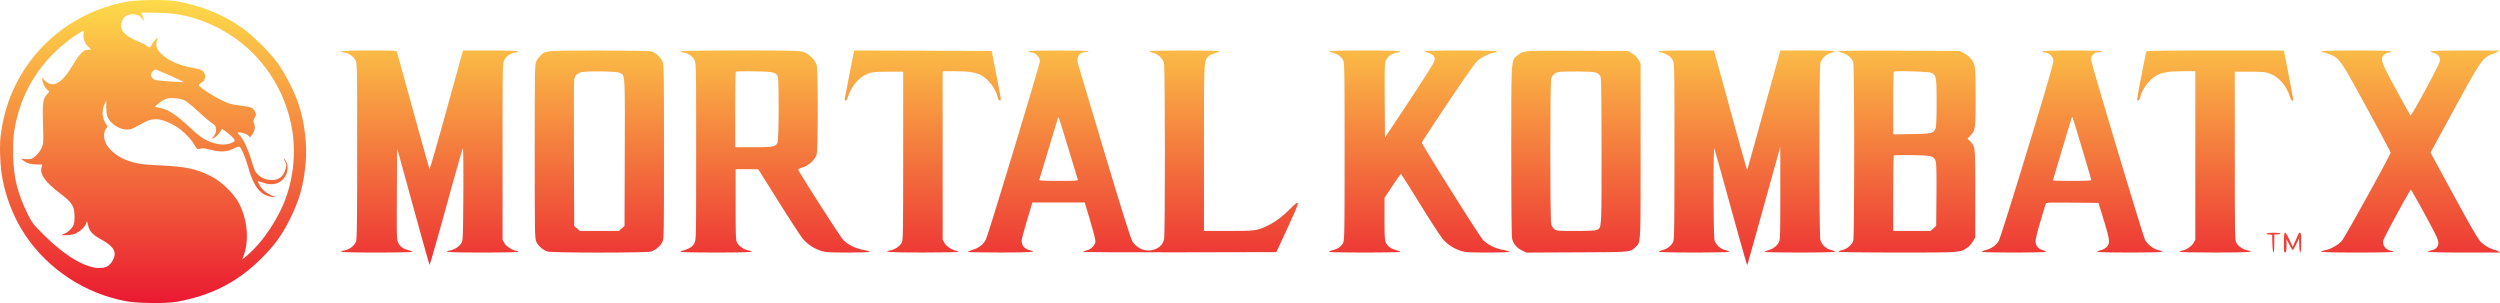
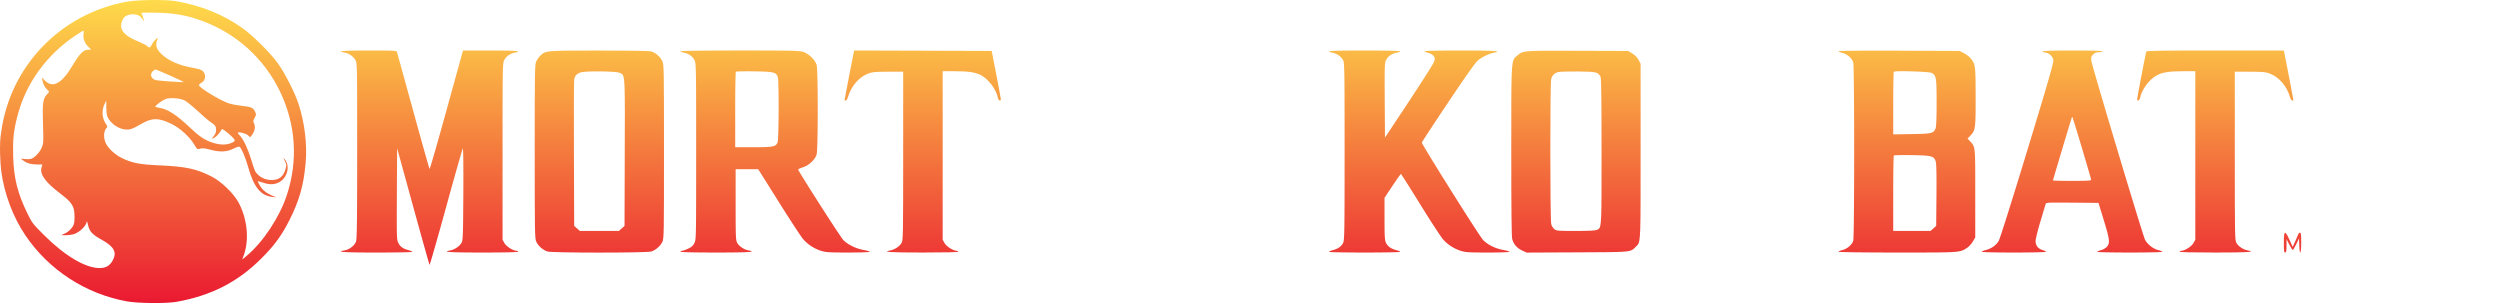
<svg xmlns="http://www.w3.org/2000/svg" width="330" height="40" fill="none" viewBox="0 0 330 40">
  <path fill="url(#paint0_linear)" d="M54.545 14.644a5778.26 5778.26 0 00-2.143-7.779c-.054-.184-.331-.199-3.717-.199-3.346 0-4.371.086-3.22.269.57.09 1.15.486 1.445.985.234.395.236.502.236 11.966 0 9.417-.03 11.648-.155 12.003-.188.528-.872 1.053-1.511 1.16-1.243.21-.117.285 4.244.285 2.584 0 4.698-.04 4.698-.09 0-.05-.235-.153-.522-.23-.714-.19-1.056-.436-1.32-.948-.214-.419-.222-.68-.193-6.476l.03-6.039 2.107 7.66c1.16 4.214 2.139 7.697 2.177 7.741.038.044 1.018-3.366 2.177-7.578 1.16-4.213 2.155-7.71 2.212-7.773.062-.068.09 2.332.07 5.983-.032 5.59-.052 6.128-.239 6.468-.249.453-.908.898-1.486 1.002-1.158.209-.068.28 4.268.28 3.056 0 4.698-.04 4.698-.114 0-.063-.093-.114-.206-.114-.456 0-1.354-.566-1.606-1.012l-.25-.444V20.009c0-11.355.005-11.652.225-12.081.257-.5.779-.863 1.408-.98 1.09-.2.169-.281-3.214-.281h-3.643l-2.17 7.86c-1.194 4.323-2.203 7.823-2.242 7.778-.04-.045-1.011-3.492-2.158-7.66z" />
  <path fill="url(#paint1_linear)" d="M132.107 13.077c-.002-.11-.273-1.585-.603-3.277l-.6-3.077-9.077-.03-9.077-.028-.057.257c-.105.467-1.208 6.202-1.208 6.279 0 .041.07.075.154.075.085 0 .219-.218.298-.484.421-1.418 1.432-2.601 2.619-3.063.584-.227.868-.255 2.659-.263l2.005-.008V20.57c0 10.434-.013 11.134-.204 11.482-.249.453-.909.898-1.486 1.002-1.158.209-.068.28 4.268.28 3.056 0 4.698-.04 4.698-.114 0-.063-.093-.114-.207-.114-.455 0-1.353-.566-1.605-1.012l-.25-.444V9.401h1.583c1.803 0 2.706.134 3.456.512.986.497 2.038 1.897 2.248 2.993.074.383.392.524.386.17z" />
  <path fill="url(#paint2_linear)" d="M184.364 6.95c.251-.042.456-.123.456-.18 0-.061-1.944-.104-4.698-.104-4.336 0-5.426.071-4.268.28.602.108 1.219.54 1.443 1.01.173.361.19 1.439.19 12.044 0 10.51-.019 11.685-.186 12.037-.232.484-.655.791-1.345.975-.292.078-.532.182-.532.232 0 .05 2.114.09 4.698.09 2.584 0 4.698-.04 4.698-.09 0-.05-.239-.154-.532-.232-.69-.184-1.113-.49-1.344-.975-.156-.326-.186-.84-.186-3.16v-2.772l1.047-1.57c.576-.865 1.079-1.571 1.117-1.57.039 0 1.203 1.834 2.588 4.074 1.384 2.24 2.743 4.314 3.019 4.61a5.356 5.356 0 002.322 1.47c.606.187 1.073.215 3.552.215 1.57 0 2.855-.043 2.855-.096 0-.052-.356-.159-.791-.236-1.088-.193-2.096-.693-2.718-1.347-.498-.524-8.064-12.563-8.064-12.832 0-.07 1.565-2.463 3.479-5.317 2.458-3.665 3.619-5.298 3.956-5.565.557-.442 1.494-.885 2.104-.995 1.162-.21.059-.28-4.383-.28-2.647 0-4.813.04-4.813.09 0 .05.231.152.513.227.33.088.582.243.71.437.18.274.183.341.026.77-.094.259-1.587 2.609-3.317 5.223l-3.145 4.752-.03-4.912c-.027-4.495-.013-4.946.172-5.32.245-.496.794-.88 1.407-.983z" />
-   <path fill="url(#paint3_linear)" d="M230.43 21.823a987.138 987.138 0 01-2.189-7.89l-1.998-7.264-3.638-.002c-2.35 0-3.638.04-3.638.113 0 .063.093.114.206.114.114 0 .472.131.795.292.454.224.643.403.825.776.234.48.236.606.236 12.02 0 9.485-.028 11.602-.156 11.908-.212.504-.788.963-1.401 1.117-.278.07-.505.171-.505.227 0 .056 2.04.1 4.64.1 2.601 0 4.641-.044 4.641-.1 0-.056-.24-.161-.533-.234-.655-.164-1.23-.707-1.402-1.324-.147-.526-.169-12.443-.022-12.075.049.126 1.035 3.65 2.19 7.834 1.154 4.184 2.122 7.584 2.149 7.557.028-.028 1.021-3.553 2.207-7.834l2.158-7.785.007 6.072c.005 4.883-.024 6.146-.15 6.445-.209.499-.791.967-1.404 1.13-.276.073-.502.174-.502.224 0 .05 2.088.09 4.641.09 2.6 0 4.64-.044 4.64-.1 0-.056-.24-.161-.533-.234-.655-.164-1.23-.707-1.402-1.324-.177-.632-.177-22.72 0-23.352.17-.61.751-1.162 1.405-1.336.292-.078.53-.182.53-.232 0-.05-1.622-.09-3.606-.09h-3.606l-.172.598c-.094.33-1 3.599-2.012 7.266-1.011 3.667-1.923 6.949-2.025 7.293l-.185.627-.191-.627z" />
  <path fill="url(#paint4_linear)" d="M302.729 13.2c0-.076-1.103-5.81-1.208-6.278l-.057-.256h-9.054c-7.14 0-9.064.03-9.102.142-.085.248-1.205 6.089-1.205 6.283 0 .341.317.19.39-.185.21-1.096 1.262-2.496 2.248-2.993.75-.378 1.653-.512 3.456-.512h1.583v22.25l-.25.443c-.252.446-1.15 1.012-1.605 1.012-.114 0-.207.051-.207.114 0 .074 1.642.114 4.698.114 4.336 0 5.426-.071 4.268-.28-.577-.104-1.237-.549-1.486-1.002-.192-.348-.204-1.048-.204-11.482V9.458l2.005.008c1.791.008 2.075.036 2.659.263 1.187.462 2.198 1.645 2.619 3.063.079.266.213.484.298.484.084 0 .154-.034.154-.075z" />
-   <path fill="url(#paint5_linear)" d="M300.609 30.94c.22 0 .401-.05.401-.113 0-.067-.382-.114-.917-.114-.895 0-1.284.178-.544.249l.372.036.033 1.168c.043 1.55.254 1.527.254-.029v-1.196h.401z" />
  <path fill="url(#paint6_linear)" d="M302.634 32.593l-.427-.94c-.603-1.325-.739-1.256-.739.37 0 1.09.029 1.311.172 1.311.137 0 .173-.177.179-.883l.007-.884.361.713c.199.392.405.712.459.712.053 0 .261-.346.462-.77l.365-.768.034.94c.051 1.436.253 1.14.253-.37 0-1.062-.031-1.311-.164-1.311-.091 0-.198.104-.239.232-.041.128-.22.552-.398.94l-.325.708z" />
  <path fill="url(#paint7_linear)" fill-rule="evenodd" d="M16.78.216C8.04 1.783 1.362 8.681.166 17.38c-.3 1.593-.125 4.159 0 5.242.411 2.99 1.538 5.992 3.153 8.396 3.088 4.598 7.98 7.784 13.461 8.767 1.433.257 5.172.293 6.474.063 4.584-.809 8.093-2.595 11.23-5.715 1.745-1.735 2.73-3.087 3.777-5.186 1.268-2.54 1.822-4.515 2.084-7.436.22-2.444-.129-5.335-.941-7.808-.483-1.467-1.792-4.038-2.713-5.327-.998-1.396-3.339-3.72-4.728-4.697-2.54-1.783-5.401-2.941-8.709-3.525-1.302-.23-5.041-.194-6.474.063zm1.891 1.486c0 .043.044.165.099.27.054.106.134.346.176.534l.078.342-.227-.334c-.304-.448-.656-.626-1.249-.63-.572-.005-1.106.236-1.292.582-.667 1.24-.11 2.127 1.852 2.95.626.263 1.167.524 1.201.579.034.055.161.152.282.217.187.1.251.054.44-.313.257-.497.918-1.164.765-.772-.317.816-.196 1.304.49 1.98.898.886 2.39 1.546 4.148 1.837.471.078.997.223 1.169.322.648.375.622 1.34-.045 1.684-.187.096-.319.235-.294.31.127.386 2.787 1.996 3.938 2.382.326.11 1.059.252 1.629.316 1.337.15 1.58.25 1.82.75.19.396.189.427-.037.837-.216.393-.221.455-.064.785.197.414.063 1.055-.318 1.522l-.218.268-.29-.27c-.27-.253-1.334-.5-1.334-.31 0 .042.133.215.295.385.464.486 1.038 1.713 1.479 3.157.465 1.528.5 1.604.938 2.017.452.428 1.074.662 1.759.662.994 0 1.568-.468 1.847-1.507.124-.462.113-.564-.114-1.014-.234-.464-.235-.48-.02-.232.793.92.346 2.568-.842 3.105-.599.27-1.22.268-2.018-.006-.346-.118-.648-.196-.673-.172-.024.024.093.275.26.558.354.6.869 1.02 1.637 1.333l.551.224-.544-.06c-1.539-.168-2.452-1.302-3.195-3.964-.351-1.257-.884-2.501-1.139-2.658-.07-.043-.416.067-.769.244-.887.447-1.775.492-3.057.155-.783-.206-1.063-.235-1.366-.143-.377.115-.383.112-.764-.523-.63-1.047-1.85-2.165-2.974-2.723-1.746-.868-2.645-.86-4.141.039-.464.278-1.037.56-1.274.625-.772.212-1.785-.119-2.481-.81-.614-.611-.751-.978-.753-2.011l-.002-.935-.206.4c-.434.841-.364 1.935.173 2.696.22.311.22.316-.016.614-.315.398-.319 1.284-.008 1.921.342.702 1.216 1.505 2.12 1.945 1.344.656 2.345.85 4.984.966 3.481.152 4.883.456 6.898 1.493 1.218.628 2.827 2.17 3.47 3.327 1.18 2.121 1.484 4.913.759 6.966l-.227.641.575-.479c2.147-1.788 4.322-5.062 5.29-7.964 1.53-4.584 1.219-9.385-.89-13.757-2.089-4.328-5.717-7.616-10.26-9.296-1.978-.732-3.562-1.02-5.93-1.082-1.15-.03-2.091-.018-2.091.025zm1.833 12.366c0-.134.842-.77 1.278-.966.562-.253 1.957-.166 2.596.16.272.14 1.042.763 1.711 1.386.67.623 1.427 1.272 1.684 1.442.641.424.752.583.752 1.074 0 .291-.093.536-.296.776-.163.193-.262.35-.218.35.216 0 .728-.41.973-.78l.306-.46c.089-.13 1.455 1.007 1.653 1.376.098.182.044.244-.378.435-.636.287-1.48.287-2.4 0-1.114-.346-1.806-.803-3.157-2.084-1.733-1.644-2.923-2.405-3.989-2.55-.283-.039-.515-.11-.515-.16zM20.161 9.4c-.456.453-.185 1.072.523 1.196.472.083 3.52.291 3.567.244.053-.052-3.558-1.668-3.728-1.668-.073 0-.236.103-.362.228zM2.28 15.388c1.119-4.407 3.905-8.236 7.886-10.839.424-.277.804-.504.846-.504.04 0 .048.199.015.442-.081.6.14 1.204.612 1.674l.394.391h-.296c-.732 0-1.175.439-2.243 2.222-1.379 2.302-2.577 2.91-3.605 1.826l-.36-.38.08.44c.09.49.37.985.71 1.255.219.175.217.186-.115.539-.545.58-.617 1.113-.528 3.943.077 2.453.072 2.536-.18 3.118-.281.648-.967 1.347-1.439 1.465-.162.04-.523.048-.802.017l-.506-.057.277.217c.482.377 1.062.552 1.825.552h.739l-.115.415c-.246.885.532 1.954 2.5 3.435 1.086.817 1.56 1.348 1.742 1.954.165.546.17 1.716.009 2.138-.173.456-.662.942-1.196 1.188l-.458.21.55.003c.304.002.78-.055 1.06-.125.598-.15 1.443-.844 1.66-1.363l.15-.36.156.612c.2.778.582 1.17 1.798 1.843 1.641.909 2.03 1.668 1.411 2.754-.394.693-.894.973-1.732.97-1.861-.006-4.56-1.61-7.3-4.338-1.502-1.495-1.584-1.601-2.196-2.852-1.31-2.674-1.808-4.67-1.89-7.572-.061-2.197.054-3.317.54-5.233z" clip-rule="evenodd" />
  <path fill="url(#paint8_linear)" fill-rule="evenodd" d="M85.965 6.787c.563.155 1.21.728 1.473 1.303.197.432.209 1.075.209 11.91 0 10.898-.01 11.476-.212 11.918-.254.556-.895 1.108-1.493 1.286-.613.183-13.04.183-13.654 0-.599-.178-1.239-.73-1.493-1.287-.201-.441-.212-1.019-.212-11.917 0-10.908.01-11.475.213-11.91.116-.25.367-.6.557-.778.097-.09.18-.167.27-.234.55-.402 1.399-.402 7.435-.406 4.18-.003 6.627.038 6.906.115zM75.79 10.484c.093-.484.32-.738.823-.922.6-.218 4.759-.173 5.217.057.094.047.174.081.244.13.443.318.422 1.277.394 10.424l-.031 9.647-.374.332-.375.333H76.54l-.374-.333-.374-.332-.033-9.497c-.019-5.223-.004-9.651.032-9.84z" clip-rule="evenodd" />
  <path fill="url(#paint9_linear)" fill-rule="evenodd" d="M106.047 6.856c.715.242 1.554 1.061 1.746 1.704.199.666.199 11.16 0 11.826-.208.697-1.023 1.455-1.837 1.709-.426.133-.632.252-.584.337.914 1.604 5.612 8.916 5.946 9.253.604.61 1.677 1.135 2.684 1.314.444.08.806.187.806.24 0 .052-1.283.095-2.852.095-2.519 0-2.938-.026-3.581-.225a5.275 5.275 0 01-2.38-1.567c-.257-.3-1.692-2.493-3.189-4.875l-2.722-4.33h-2.98v4.672c0 4.263.019 4.705.205 5.043.249.453.908.898 1.486 1.002 1.158.209.068.28-4.268.28-3.056 0-4.698-.04-4.698-.114 0-.063.09-.114.2-.115.11 0 .469-.125.796-.277.453-.21.651-.385.83-.735.234-.455.236-.576.236-12.093 0-11.347-.005-11.644-.225-12.073-.257-.5-.779-.863-1.408-.98-.236-.043-.43-.124-.43-.18 0-.058 3.34-.101 7.83-.101 7.007 0 7.887.02 8.389.19zm-9 7.636c0-2.717.04-4.977.087-5.024.047-.047 1.145-.069 2.44-.048 2.565.042 2.854.11 3.093.735.168.439.143 8.28-.027 8.652-.259.565-.557.623-3.18.623h-2.412v-4.938z" clip-rule="evenodd" />
-   <path fill="url(#paint10_linear)" fill-rule="evenodd" d="M143.684 6.78c0 .063-.197.114-.437.114-.791 0-1.183.62-.956 1.512.068.265 1.648 5.56 3.512 11.765 2.543 8.466 3.467 11.396 3.704 11.737.77 1.108 2.073 1.466 3.205.882.513-.264.811-.652.946-1.231.156-.671.14-22.672-.018-23.235-.17-.61-.751-1.162-1.404-1.336-.292-.078-.531-.182-.531-.232 0-.05 2.088-.09 4.641-.09 2.552 0 4.64.042 4.64.092 0 .051-.254.158-.565.237-.311.08-.701.268-.866.42-.08.074-.149.132-.21.197-.441.474-.421 1.371-.421 11.871v11.002h3.245c3.576 0 3.827-.036 5.234-.741 1.008-.506 1.958-1.222 2.936-2.215 1.373-1.393 1.337-1.138-.352 2.5l-1.509 3.248-12.741.029c-7.422.017-12.741-.014-12.741-.073 0-.056.19-.137.422-.18.591-.11 1.182-.719 1.183-1.218 0-.21-.318-1.445-.708-2.746l-.708-2.365h-6.908l-.709 2.365c-.389 1.3-.708 2.503-.708 2.673.001.672.396 1.123 1.12 1.281 1.015.222.083.291-3.927.291-2.363 0-4.296-.038-4.296-.086 0-.046.296-.172.658-.28.803-.236 1.42-.725 1.732-1.372.338-.7 7.12-23.09 7.12-23.505 0-.595-.631-1.197-1.255-1.197-.129 0-.235-.051-.235-.114 0-.074 1.395-.114 3.954-.114s3.953.04 3.953.114zm-6.501 16.952c.041-.106 1.568-5.156 2.449-8.1.034-.114.082-.188.107-.164.024.024.588 1.836 1.252 4.026l1.271 4.181c.058.186-.114.2-2.536.2-2.031 0-2.586-.031-2.543-.143z" clip-rule="evenodd" />
  <path fill="url(#paint11_linear)" fill-rule="evenodd" d="M215.472 7.065c.364.224.646.514.822.844l.266.502v11.554c0 10.984.024 11.894-.421 12.394-.063.071-.136.134-.219.216-.135.133-.234.241-.348.329-.514.395-1.35.376-7.358.405l-6.686.032-.603-.275c-.677-.308-1.125-.82-1.311-1.499-.087-.315-.126-3.89-.126-11.575-.001-10.802-.025-11.875.503-12.414.082-.084.177-.155.289-.248.126-.106.229-.195.341-.27.591-.39 1.451-.378 7.584-.358l6.712.021.555.342zm-10.713 3.35c.139-.495.435-.78.94-.907.207-.051 1.382-.084 2.611-.072 2.432.024 2.673.082 2.962.713.096.21.132 2.87.132 9.862 0 9.023.016 9.95-.404 10.229-.064.042-.137.07-.223.109-.204.092-1.106.136-2.801.136-2.345 0-2.518-.015-2.798-.233-.163-.128-.351-.423-.415-.655-.159-.57-.162-18.613-.004-19.181z" clip-rule="evenodd" />
  <path fill="url(#paint12_linear)" fill-rule="evenodd" d="M260.166 7.747c-.168-.22-.574-.54-.901-.712l-.595-.312-7.992-.031c-4.396-.018-7.992.01-7.992.061 0 .052.229.155.509.23.657.174 1.286.726 1.435 1.26.161.574.161 22.94 0 23.515-.15.537-.776 1.083-1.432 1.247-.282.07-.512.173-.512.229 0 .056 3.367.1 7.777.1h.533c6.667 0 7.574 0 8.273-.38.11-.059.215-.128.336-.208l.062-.04c.233-.154.568-.523.745-.823l.321-.543V24.842c.001-4.544.001-5.319-.366-5.837-.075-.106-.167-.202-.276-.317a13.018 13.018 0 01-.081-.085l-.295-.314.361-.37c.678-.696.715-.963.709-5.142-.005-4.063-.03-4.262-.619-5.03zm-10.177 12.777c-.046.046-.084 2.306-.084 5.022v4.939h4.923l.374-.333.375-.332.035-4.027c.024-2.69-.006-4.168-.09-4.453-.219-.742-.51-.822-3.155-.864-1.261-.02-2.331.002-2.378.048zm-.084-6.879c0-2.25.038-4.13.084-4.176.157-.156 4.641-.02 4.981.15.612.308.664.612.664 3.914 0 1.855-.047 3.15-.123 3.365-.247.705-.471.762-3.171.802l-2.435.037v-4.092z" clip-rule="evenodd" />
  <path fill="url(#paint13_linear)" fill-rule="evenodd" d="M277.52 6.78c0 .063-.209.114-.464.114-.345 0-.539.075-.758.293-.255.253-.288.367-.241.827.065.639 6.781 23.032 7.086 23.627.306.596 1.064 1.198 1.722 1.365.309.079.561.185.561.236 0 .05-1.933.092-4.297.092-2.363 0-4.297-.04-4.297-.09 0-.05.22-.15.489-.22.268-.072.608-.257.754-.412.47-.498.424-.949-.359-3.495l-.718-2.336-3.455-.03c-3.217-.028-3.459-.017-3.514.17l-.696 2.318c-.35 1.164-.636 2.324-.636 2.577 0 .59.328 1.014.923 1.191.248.075.452.178.452.231 0 .053-1.908.096-4.24.096-2.369 0-4.24-.044-4.24-.1 0-.056.245-.161.545-.235.725-.18 1.356-.627 1.696-1.204.156-.264 1.828-5.563 3.78-11.975 2.76-9.07 3.485-11.583 3.43-11.885a1.253 1.253 0 00-1.016-.99c-1.087-.202-.113-.279 3.54-.279 2.559 0 3.953.04 3.953.114zm-6.532 17.033c0-.058 2.349-7.896 2.471-8.245.031-.088.075-.14.098-.114.071.075 2.473 8.107 2.473 8.27 0 .12-.499.15-2.521.15-1.386 0-2.521-.027-2.521-.061z" clip-rule="evenodd" />
-   <path fill="url(#paint14_linear)" d="M330 33.334h-4.755c-4.356 0-5.466-.07-4.366-.275.654-.122.985-.464.985-1.015 0-.398-.29-1.01-1.766-3.721-.971-1.785-1.809-3.258-1.862-3.273-.114-.034-3.538 6.265-3.652 6.72-.155.62.455 1.336 1.139 1.336.101 0 .183.051.183.114 0 .074-1.662.114-4.755.114-4.422 0-5.548-.075-4.295-.285.722-.121 1.782-.707 2.257-1.247.415-.47 6.449-11.383 6.449-11.662 0-.074-1.405-2.713-3.122-5.864-3.329-6.108-3.591-6.5-4.678-7.006a4.883 4.883 0 00-.945-.323c-1.129-.21-.07-.281 4.219-.281 4.243 0 5.346.071 4.258.274-.21.04-.501.197-.646.35-.481.51-.327.935 1.651 4.562.992 1.817 1.84 3.342 1.885 3.39.116.12 3.795-6.664 3.873-7.145.088-.539-.183-.929-.765-1.102-.252-.076-.459-.18-.459-.233 0-.053 2.063-.096 4.584-.096H330l-.765.392c-1.473.458-1.664.723-5.244 7.286l-3.162 5.798 3.067 5.639c2.264 4.162 3.195 5.769 3.556 6.133.528.533 1.433 1.021 2.118 1.142l.43.278z" />
  <defs>
    <linearGradient id="paint0_linear" x1="165" x2="165" y1="0" y2="40" gradientUnits="userSpaceOnUse">
      <stop stop-color="#FEDB4A" />
      <stop offset="1" stop-color="#EA1931" />
    </linearGradient>
    <linearGradient id="paint1_linear" x1="165" x2="165" y1="0" y2="40" gradientUnits="userSpaceOnUse">
      <stop stop-color="#FEDB4A" />
      <stop offset="1" stop-color="#EA1931" />
    </linearGradient>
    <linearGradient id="paint2_linear" x1="165" x2="165" y1="0" y2="40" gradientUnits="userSpaceOnUse">
      <stop stop-color="#FEDB4A" />
      <stop offset="1" stop-color="#EA1931" />
    </linearGradient>
    <linearGradient id="paint3_linear" x1="165" x2="165" y1="0" y2="40" gradientUnits="userSpaceOnUse">
      <stop stop-color="#FEDB4A" />
      <stop offset="1" stop-color="#EA1931" />
    </linearGradient>
    <linearGradient id="paint4_linear" x1="165" x2="165" y1="0" y2="40" gradientUnits="userSpaceOnUse">
      <stop stop-color="#FEDB4A" />
      <stop offset="1" stop-color="#EA1931" />
    </linearGradient>
    <linearGradient id="paint5_linear" x1="165" x2="165" y1="0" y2="40" gradientUnits="userSpaceOnUse">
      <stop stop-color="#FEDB4A" />
      <stop offset="1" stop-color="#EA1931" />
    </linearGradient>
    <linearGradient id="paint6_linear" x1="165" x2="165" y1="0" y2="40" gradientUnits="userSpaceOnUse">
      <stop stop-color="#FEDB4A" />
      <stop offset="1" stop-color="#EA1931" />
    </linearGradient>
    <linearGradient id="paint7_linear" x1="165" x2="165" y1="0" y2="40" gradientUnits="userSpaceOnUse">
      <stop stop-color="#FEDB4A" />
      <stop offset="1" stop-color="#EA1931" />
    </linearGradient>
    <linearGradient id="paint8_linear" x1="165" x2="165" y1="0" y2="40" gradientUnits="userSpaceOnUse">
      <stop stop-color="#FEDB4A" />
      <stop offset="1" stop-color="#EA1931" />
    </linearGradient>
    <linearGradient id="paint9_linear" x1="165" x2="165" y1="0" y2="40" gradientUnits="userSpaceOnUse">
      <stop stop-color="#FEDB4A" />
      <stop offset="1" stop-color="#EA1931" />
    </linearGradient>
    <linearGradient id="paint10_linear" x1="165" x2="165" y1="0" y2="40" gradientUnits="userSpaceOnUse">
      <stop stop-color="#FEDB4A" />
      <stop offset="1" stop-color="#EA1931" />
    </linearGradient>
    <linearGradient id="paint11_linear" x1="165" x2="165" y1="0" y2="40" gradientUnits="userSpaceOnUse">
      <stop stop-color="#FEDB4A" />
      <stop offset="1" stop-color="#EA1931" />
    </linearGradient>
    <linearGradient id="paint12_linear" x1="165" x2="165" y1="0" y2="40" gradientUnits="userSpaceOnUse">
      <stop stop-color="#FEDB4A" />
      <stop offset="1" stop-color="#EA1931" />
    </linearGradient>
    <linearGradient id="paint13_linear" x1="165" x2="165" y1="0" y2="40" gradientUnits="userSpaceOnUse">
      <stop stop-color="#FEDB4A" />
      <stop offset="1" stop-color="#EA1931" />
    </linearGradient>
    <linearGradient id="paint14_linear" x1="165" x2="165" y1="0" y2="40" gradientUnits="userSpaceOnUse">
      <stop stop-color="#FEDB4A" />
      <stop offset="1" stop-color="#EA1931" />
    </linearGradient>
  </defs>
</svg>